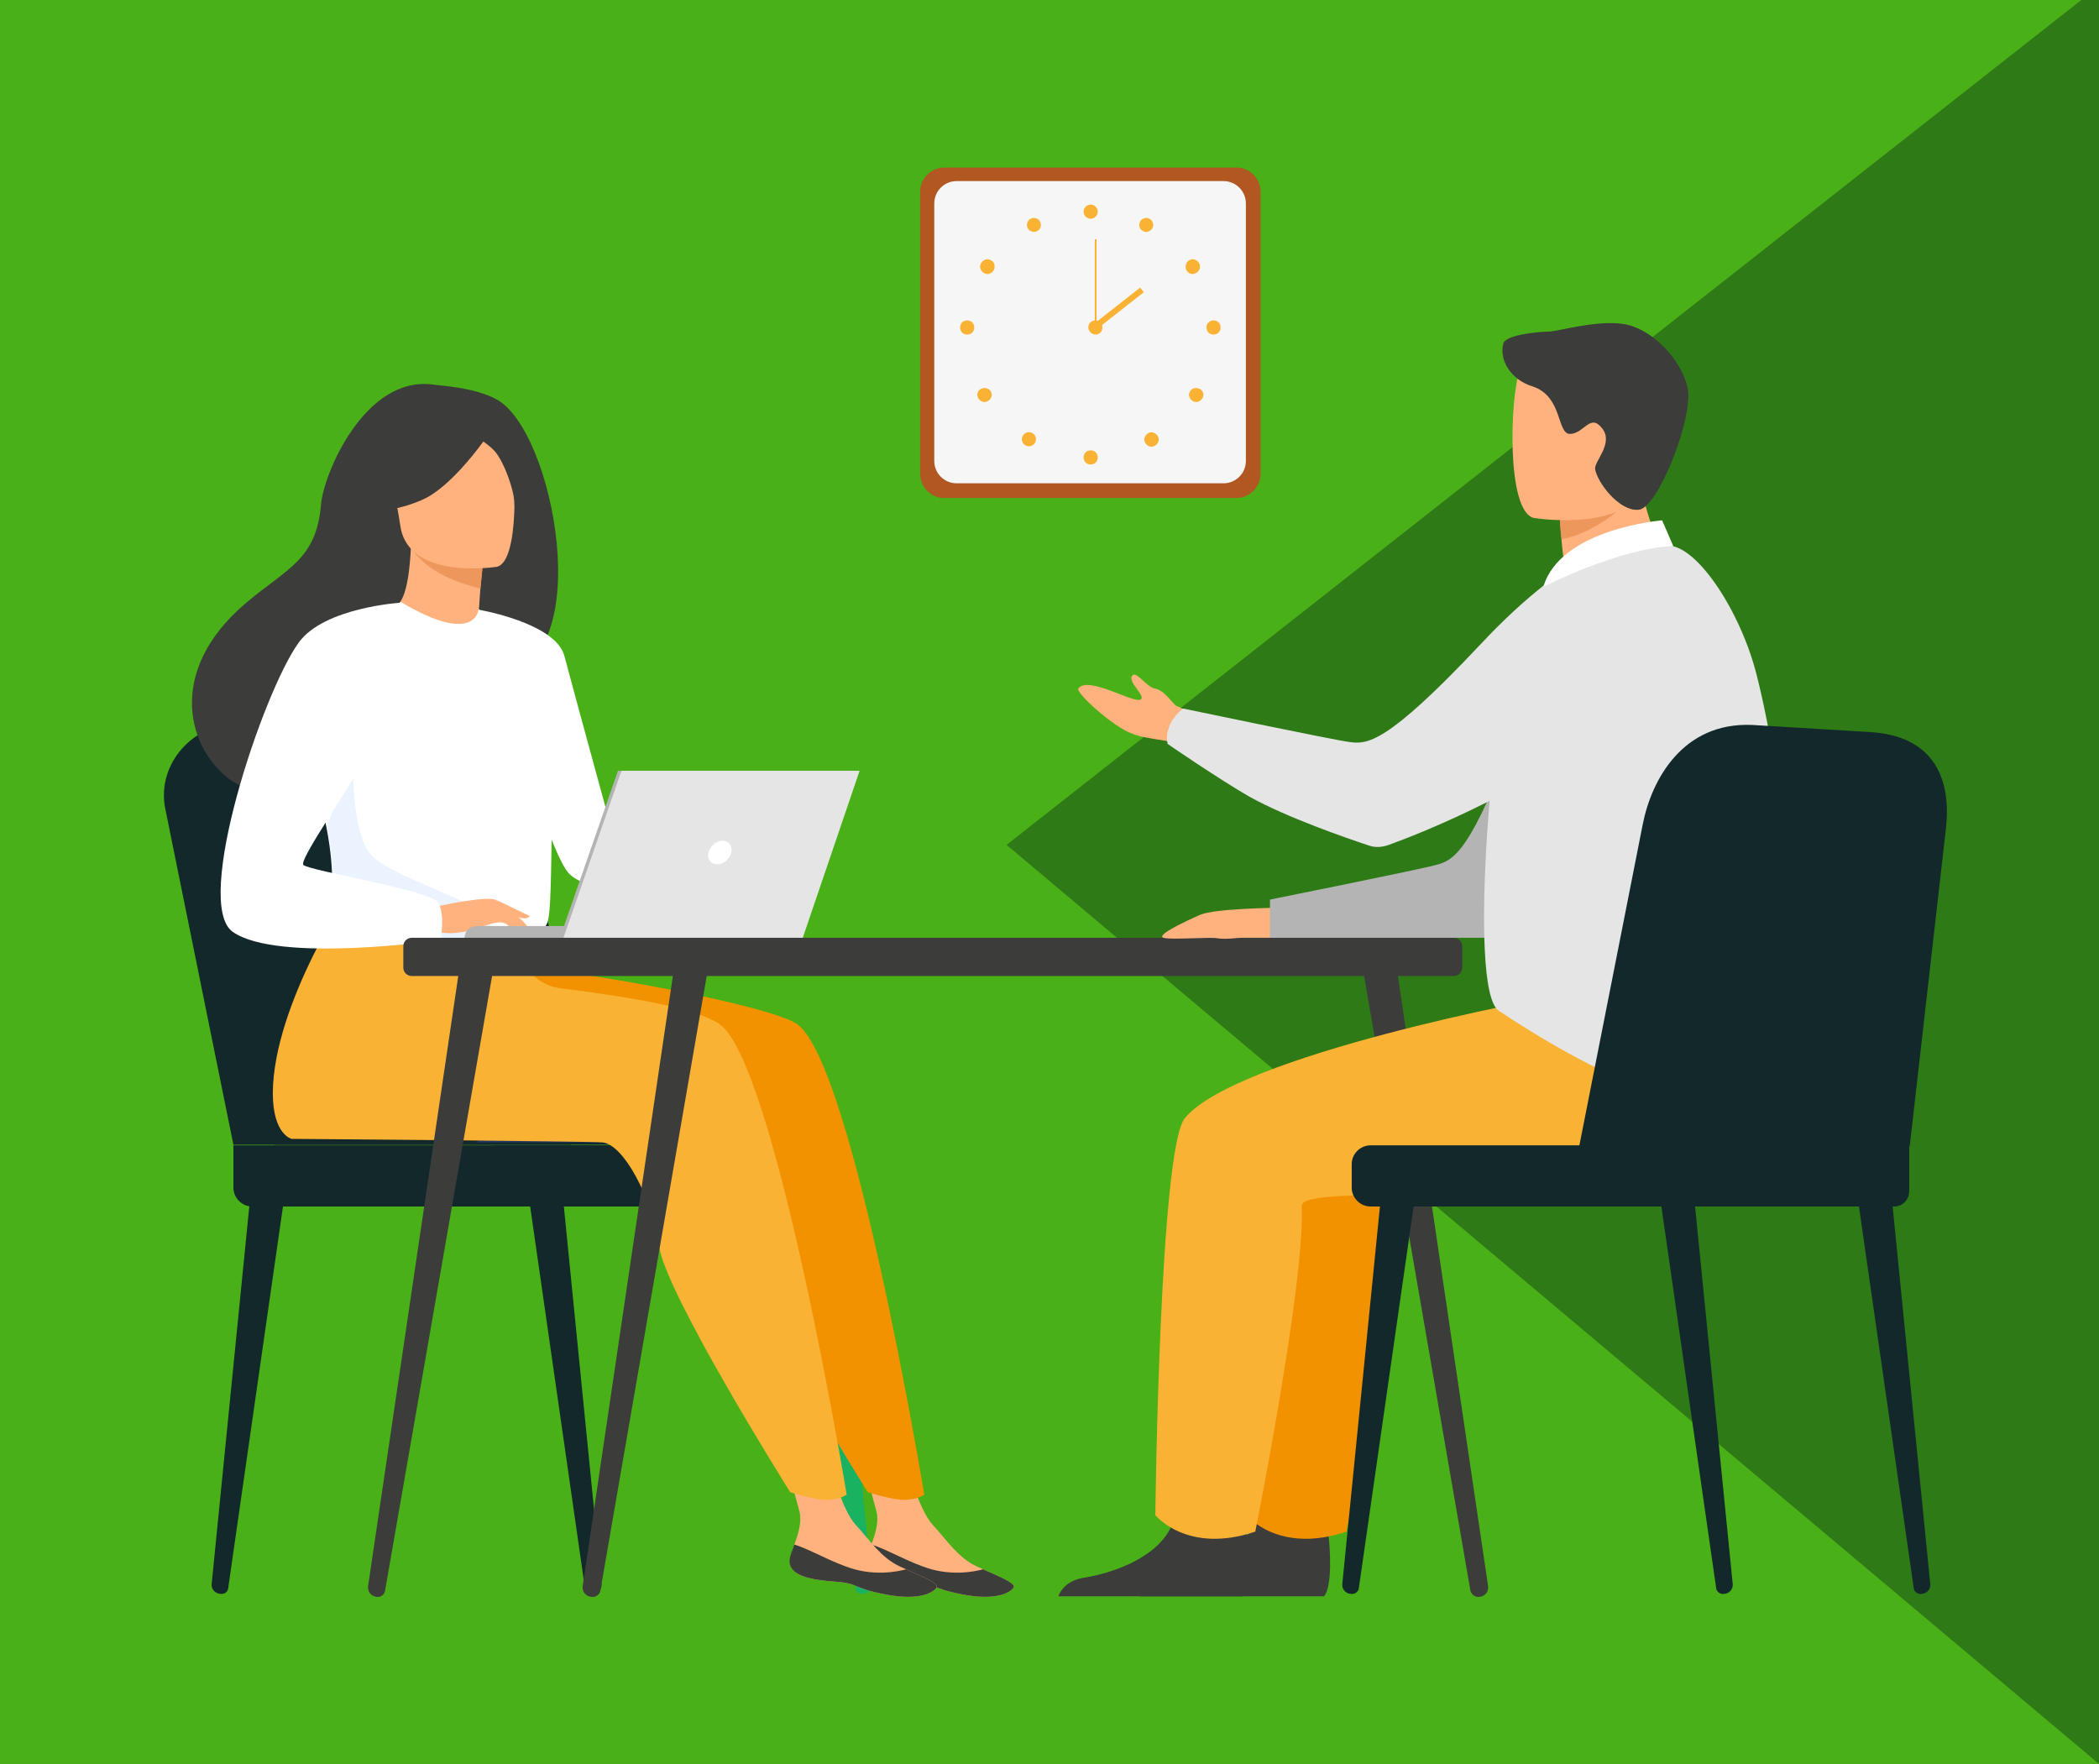
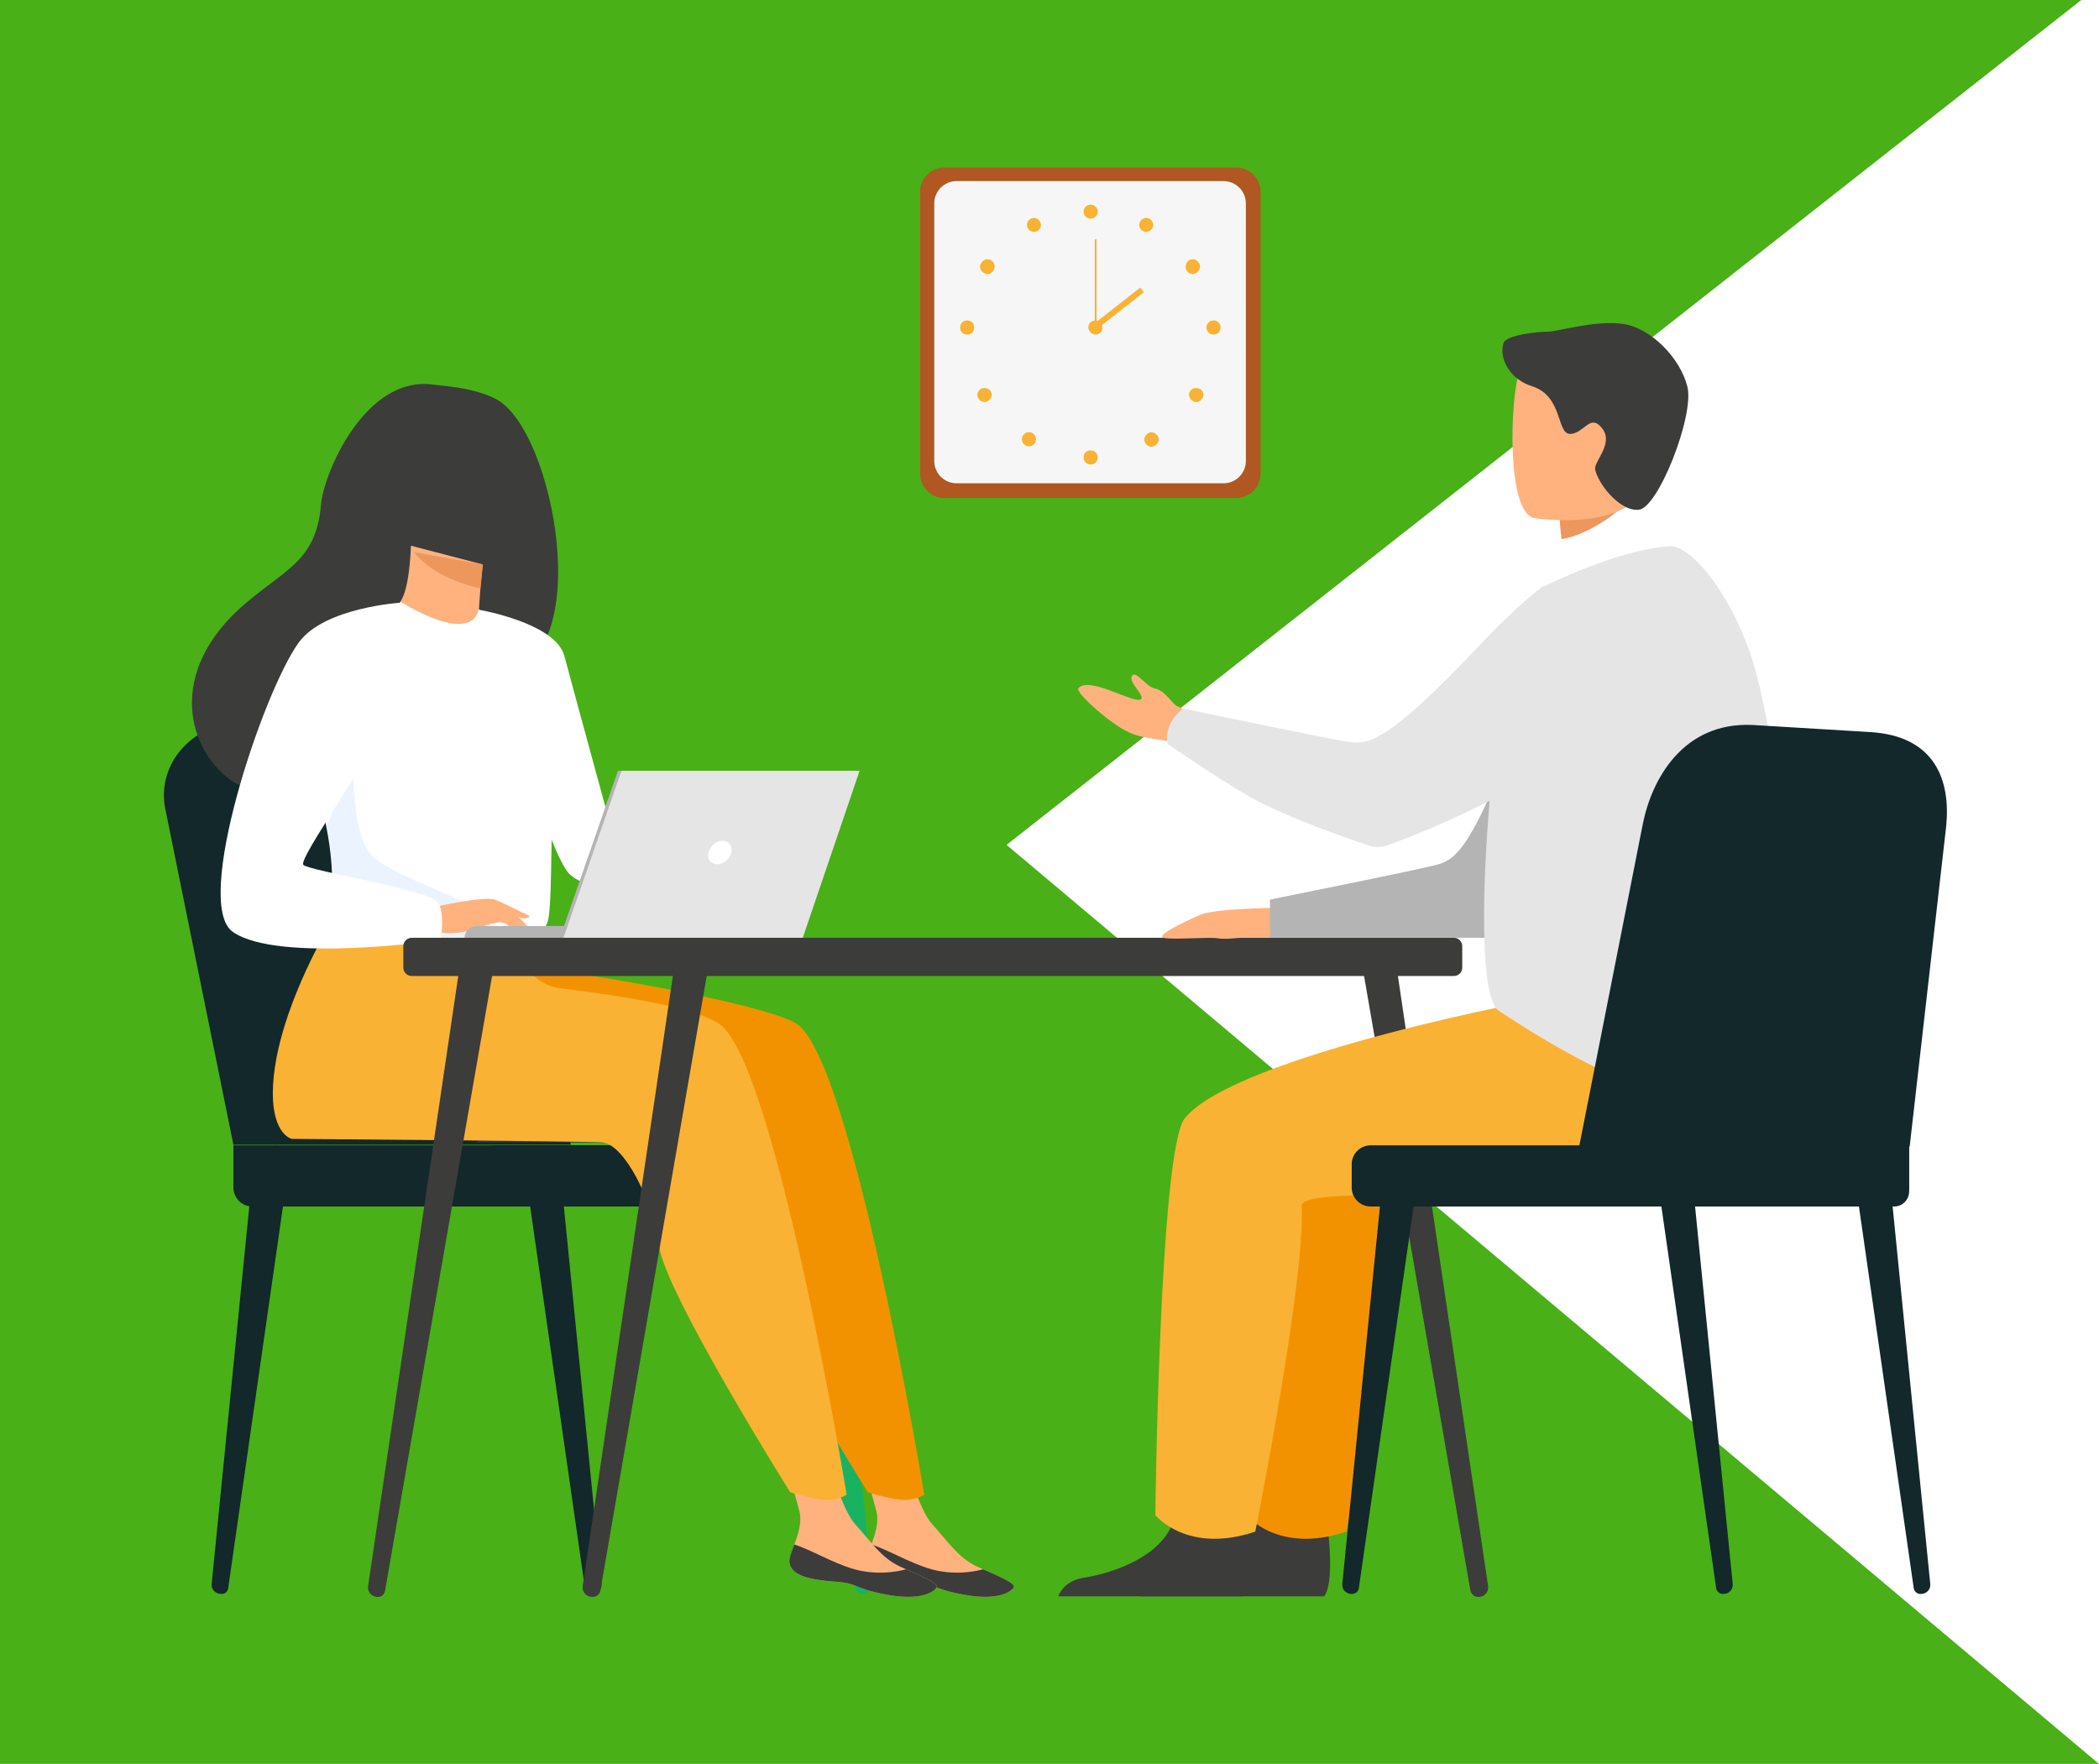
<svg xmlns="http://www.w3.org/2000/svg" id="OBJECTS" x="0px" y="0px" viewBox="0 0 357 300" style="enable-background:new 0 0 357 300;" xml:space="preserve">
  <style type="text/css"> .st0{fill:#2E7A16;} .st1{fill:#49B017;} .st2{fill:#12282B;} .st3{fill:#18B261;} .st4{fill:#B05722;} .st5{fill:#F6F6F6;} .st6{fill:#F9B233;} .st7{fill:#233862;} .st8{fill:#FFB27D;} .st9{fill:#3C3C3B;} .st10{fill:#F39200;} .st11{fill:#ED975D;} .st12{fill:#FFFFFF;} .st13{fill:#EBF3FF;} .st14{fill:#B4B4B4;} .st15{fill:#E5E5E5;} </style>
  <g>
-     <rect x="-9.2" y="-9.6" class="st0" width="375.4" height="319.2" />
    <polygon class="st1" points="364.6,306.4 -6.1,306.4 -6.1,-5.5 -6.1,-5.5 366.2,-9.6 171.2,143.7 " />
  </g>
  <g>
    <g>
      <g>
        <path class="st2" d="M100.6,271.1L100.6,271.1c1.1,0,1.8-0.8,1.7-1.7l-6.5-65.2l-5.7,0.5l9.4,65.5 C99.5,270.7,100,271.1,100.6,271.1z" />
      </g>
      <g>
        <path class="st2" d="M37.7,271.1L37.7,271.1c-1.1,0-1.8-0.8-1.7-1.7l6.5-65.2l5.7,0.5l-9.4,65.5 C38.7,270.7,38.3,271.1,37.7,271.1z" />
      </g>
      <g>
        <path class="st3" d="M146.6,271.1h0.1c1,0,1.7-0.8,1.6-1.7l-6.5-65.2l-5.7,0.5l9.4,65.5C145.6,270.7,146,271.1,146.6,271.1z" />
      </g>
      <path class="st2" d="M39.7,194.7l-11.6-57.2c-1.5-7.7,4.9-14.8,13.3-14.6l22.3,0.5c7.7,0.2,14.4,5.3,16.5,12.7l16.9,58.6 L39.7,194.7L39.7,194.7z" />
-       <path class="st2" d="M46.7,194.7l-11.6-57.2c-1.5-7.7,4.9-14.8,13.3-14.6l22.3,0.5c7.7,0.2,14.4,5.3,16.5,12.7l16.9,58.6 L46.7,194.7L46.7,194.7z" />
+       <path class="st2" d="M46.7,194.7l-11.6-57.2c-1.5-7.7,4.9-14.8,13.3-14.6l22.3,0.5l16.9,58.6 L46.7,194.7L46.7,194.7z" />
      <path class="st2" d="M42.9,205.2h88.4c1.8,0,3.2-1.5,3.2-3.2v-4c0-1.8-1.5-3.2-3.2-3.2H39.7v7.2C39.7,203.7,41.1,205.2,42.9,205.2 z" />
      <path class="st2" d="M84.4,205.2h56.3c1.4,0,2.6-1.2,2.6-2.6v-5.2c0-1.4-1.2-2.6-2.6-2.6H84.4c-1.4,0-2.6,1.2-2.6,2.6v5.2 C81.8,204,82.9,205.2,84.4,205.2z" />
    </g>
    <g>
      <path class="st4" d="M210.3,84.7h-49.7c-2.3,0-4.1-1.9-4.1-4.1v-48c0-2.3,1.9-4.1,4.1-4.1h49.7c2.3,0,4.1,1.9,4.1,4.1v48 C214.4,82.8,212.6,84.7,210.3,84.7z" />
      <path class="st5" d="M208.1,82.2h-45.4c-2.1,0-3.8-1.7-3.8-3.8V34.6c0-2.1,1.7-3.8,3.8-3.8h45.4c2.1,0,3.8,1.7,3.8,3.8v43.8 C211.9,80.5,210.2,82.2,208.1,82.2z" />
      <g>
        <g>
          <circle class="st6" cx="185.5" cy="36" r="1.2" />
          <path class="st6" d="M193.9,37.7c0.3-0.6,1.1-0.8,1.6-0.5c0.6,0.3,0.8,1.1,0.5,1.6c-0.3,0.6-1.1,0.8-1.6,0.5 C193.8,39,193.6,38.3,193.9,37.7z" />
          <path class="st6" d="M202.2,44.3c0.6-0.4,1.3-0.2,1.7,0.4c0.4,0.6,0.2,1.3-0.4,1.7c-0.6,0.4-1.3,0.2-1.7-0.4 C201.5,45.4,201.7,44.6,202.2,44.3z" />
          <path class="st6" d="M206.4,54.5c0.7,0,1.2,0.5,1.2,1.2s-0.5,1.2-1.2,1.2s-1.2-0.5-1.2-1.2S205.7,54.5,206.4,54.5z" />
          <path class="st6" d="M204.3,66.3c0.5,0.5,0.5,1.2,0,1.7s-1.2,0.5-1.7,0s-0.5-1.2,0-1.7C203,65.9,203.8,65.9,204.3,66.3z" />
          <path class="st6" d="M196.7,73.9c0.5,0.5,0.5,1.2,0,1.7s-1.2,0.5-1.7,0s-0.5-1.2,0-1.7S196.2,73.4,196.7,73.9z" />
          <path class="st6" d="M184.3,77.8c0-0.7,0.5-1.2,1.2-1.2s1.2,0.5,1.2,1.2s-0.5,1.2-1.2,1.2S184.3,78.5,184.3,77.8z" />
        </g>
        <g>
          <path class="st6" d="M176.9,37.7c-0.3-0.6-1.1-0.8-1.6-0.5c-0.6,0.3-0.8,1.1-0.5,1.6c0.3,0.6,1.1,0.8,1.6,0.5 C177,39,177.2,38.3,176.9,37.7z" />
          <path class="st6" d="M168.6,44.3c-0.6-0.4-1.3-0.2-1.7,0.4c-0.4,0.6-0.2,1.3,0.4,1.7c0.6,0.4,1.3,0.2,1.7-0.4 C169.3,45.4,169.2,44.6,168.6,44.3z" />
          <path class="st6" d="M164.5,54.5c-0.7,0-1.2,0.5-1.2,1.2s0.5,1.2,1.2,1.2s1.2-0.5,1.2-1.2S165.2,54.5,164.5,54.5z" />
          <path class="st6" d="M166.6,66.3c-0.5,0.5-0.5,1.2,0,1.7s1.2,0.5,1.7,0s0.5-1.2,0-1.7C167.8,65.9,167.1,65.9,166.6,66.3z" />
          <circle class="st6" cx="175" cy="74.7" r="1.2" />
        </g>
      </g>
      <g>
        <path class="st6" d="M185.1,55.7c0-0.7,0.5-1.2,1.2-1.2s1.2,0.5,1.2,1.2s-0.5,1.2-1.2,1.2C185.7,56.9,185.1,56.3,185.1,55.7z" />
        <g>
          <rect x="186.2" y="40.7" class="st6" width="0.3" height="15" />
        </g>
        <g>
          <rect x="185.1" y="52" transform="matrix(0.787 -0.618 0.618 0.787 8.163 128.623)" class="st6" width="10.1" height="1" />
        </g>
      </g>
    </g>
    <g>
      <g>
        <path class="st7" d="M116.7,182.8c-4.8,8.3-10.8,11.5-10.8,11.5h-25C80.9,194.3,120.3,176.4,116.7,182.8z" />
        <g>
          <path class="st8" d="M147.5,265.4c-0.3,2.6,3.4,3.3,7.6,3.6c4.2,0.3,2.9,1.1,8.7,2.2s8.1-0.4,8.6-1.2c0.4-0.7-2.3-1.8-5.2-3.1 c-0.4-0.2-0.7-0.3-1.1-0.5c-3.2-1.5-5-4.4-7.5-7.1c-2.4-2.6-4.5-10.8-4.5-10.8l-7.9-1.8c0,0,2.1,7.4,2.9,10.5 c0.4,1.8-0.3,3.9-0.9,5.5C147.9,263.6,147.6,264.5,147.5,265.4z" />
          <path class="st9" d="M155.1,269c4.2,0.3,2.9,1.1,8.7,2.2s8.1-0.4,8.6-1.2c0.4-0.7-2.3-1.8-5.2-3.1l0,0c0,0-4.1,1.3-8.8,0 c-3.8-1.1-7.5-3.4-10.2-4.2c-0.3,0.9-0.7,1.7-0.8,2.6C147.3,268,150.9,268.7,155.1,269z" />
          <path class="st10" d="M135.6,174.2c-4.2-3-32.3-8.3-46.6-9.8l-15.8-13.7c0,0-13.5,19.9-13.6,35.2c0,7.1,3.2,7.8,3.2,7.8 s50.7,0.4,52.9,0.6c3.6,0.4,8.4,9.4,9.6,17.7c1.2,8.2,22.3,41.8,22.3,41.8s4.4,1.4,6.4,1.3c2.2-0.1,3.2-0.9,3.2-0.9 S145.1,180.9,135.6,174.2z" />
          <path class="st8" d="M134.4,265.4c-0.3,2.6,3.4,3.3,7.6,3.6c4.2,0.3,2.9,1.1,8.7,2.2s8.1-0.4,8.6-1.2c0.4-0.7-2.3-1.8-5.2-3.1 c-0.4-0.2-0.7-0.3-1.1-0.5c-3.2-1.5-5-4.4-7.5-7.1c-2.4-2.6-4.5-10.8-4.5-10.8l-7.9-1.8c0,0,2.1,7.4,2.9,10.5 c0.4,1.8-0.3,3.9-0.9,5.5C134.8,263.6,134.5,264.5,134.4,265.4z" />
          <path class="st9" d="M142,269c4.2,0.3,2.9,1.1,8.7,2.2s8.1-0.4,8.6-1.2c0.4-0.7-2.3-1.8-5.2-3.1l0,0c0,0-4.1,1.3-8.8,0 c-3.8-1.1-7.5-3.4-10.2-4.2c-0.3,0.9-0.7,1.7-0.8,2.6C134.1,268,137.8,268.7,142,269z" />
          <path class="st6" d="M122.4,174.2c-3.7-2.6-14.7-4.6-27-6.1c-3.4-0.4-6.2-2.9-7-6.2l0,0L60,150.7c0,0-13.5,19.9-13.6,35.2 c0,7.1,3.2,7.8,3.2,7.8s50.7,0.4,52.9,0.6c3.6,0.4,8.4,9.4,9.6,17.7c1.2,8.2,22.3,41.8,22.3,41.8s4.4,1.4,6.4,1.3 c2.2-0.1,3.2-0.9,3.2-0.9S131.9,180.9,122.4,174.2z" />
          <path class="st9" d="M84.4,67.9c-3.9-2.1-9.8-2.3-10.8-2.5C62,63.9,55,80.7,54.6,85.8c-0.8,9.4-5.7,10.8-12.7,16.7 c-14,11.8-9.9,25.4-2.2,30.5c4.6,3,12.7,0,12.7,0c0.1,0.1,22.1-12.3,33-18.3C101.6,112.4,94.3,73.1,84.4,67.9z" />
          <path class="st8" d="M81.9,108.9c0.1,0-5.1,2.4-8.9,1.1c-3.5-1.2-6.6-6.5-6.6-6.5c1.5-0.2,3.1-1.7,3.5-10.7l0.7,0.2l11.5,3 c0,0-0.4,3.6-0.6,7C81.3,105.9,81.3,108.6,81.9,108.9z" />
          <path class="st11" d="M82.1,96c0,0,0,0.7-0.4,4.1c-6.4-1.6-9.3-3.8-11.3-6.2L82.1,96z" />
-           <path class="st8" d="M84.5,96.4c0,0-15,2.4-16.4-6.9c-1.4-9.4-4.3-15.4,5.3-17.4c9.5-2,11.9,1.3,13.2,4.4 C87.8,79.5,88.4,95.6,84.5,96.4z" />
          <path class="st9" d="M84.5,71.8c0,0-6.8,10.8-12.9,13.3c-6.1,2.6-9.1,1.3-9.1,1.3s2.8-4.2,3.5-9.9c0.2-1.7,1.3-3.1,2.9-3.7 C73.2,71,81.7,68.3,84.5,71.8z" />
          <path class="st9" d="M78.5,72.8c0,0,4,2.1,5.7,4c1.6,1.9,3.4,6.9,3.3,9.2c0,0,2-10.8-2.1-14.6C81,67.4,78.5,72.8,78.5,72.8z" />
          <path class="st12" d="M94,131.9c-0.5,30.6-0.1,24.2-3.5,27.1c-0.8,0.7-3.1,1.1-6.1,1.3c-9.4,0.6-25.9-0.9-26.5-2.7 c-2.2-6-0.6-7.9-2.4-17c-0.2-1-0.4-2-0.7-3.2c-1.5-6.3-3-8.4,2.4-18.6c4.8-9.2,10.5-16.6,11-16.4c12.8,7.6,13.2,1.2,13.2,1.2 S94.2,117,94,131.9z" />
          <path class="st12" d="M81.4,103.7c0,0,13.1,2.2,14.6,7.9c1.5,5.7,10.6,38.9,10.6,38.9s-6.7,1.2-9.8-1.9 c-3.1-3.1-10.7-28.6-10.7-28.6L81.4,103.7z" />
          <path class="st13" d="M84.5,160.3c-9.4,0.6-25.9-0.9-26.5-2.7c-2.2-6-0.6-7.9-2.4-17l4.5-12.7c0,0-0.7,14.2,3.4,17.9 c4.2,3.7,17.1,7.2,19.2,10.3C83.6,157.6,84.3,159.1,84.5,160.3z" />
          <path class="st8" d="M73.7,154.3c0,0,9.2-2.1,10.7-1.2c1.5,0.8,5.1,3.8,5.6,4.9c0.5,1-3.3-0.8-4.6-1.1c-0.8-0.2-2.9,0.5-3.9,0.9 c-4.4,1.5-7,0.7-7,0.7L73.7,154.3z" />
          <path class="st12" d="M68.2,102.5c0,0-13.1,0.8-17.4,6.8c-6.1,8.4-18.1,44.4-11.2,49.2c7.7,5.4,35.3,1.4,35.3,1.4 s0.9-4.3-0.4-6.4c-1.3-2.1-22-5.4-22.9-6.4c-1-1,11.9-18.6,11.9-21.5C63.5,122.8,68.2,102.5,68.2,102.5z" />
          <path class="st8" d="M84.9,155.6c0,0,1.9,2.5,2.6,2.8c0.6,0.3,1,0.2,1,0.2l-1.3-2.4L84.9,155.6z" />
          <path class="st8" d="M84.5,153.1l5.6,2.7c0,0-0.2,0.4-0.9,0.4c-0.7,0-2.4-0.7-2.4-0.7L84.5,153.1z" />
        </g>
      </g>
    </g>
    <g>
      <path class="st14" d="M105.2,159.6H79l0,0c0-1.2,0.9-2.1,2.1-2.1h24.1V159.6z" />
      <polygon class="st14" points="105.1,131.1 145.6,131.1 135.9,159.6 95.2,159.6 " />
      <polygon class="st15" points="146.2,131.1 136.5,159.6 95.8,159.6 105.7,131.1 " />
      <path class="st12" d="M124.4,145c-0.3,1.1-1.3,2-2.4,2s-1.8-0.9-1.5-2s1.3-2,2.4-2S124.6,143.9,124.4,145z" />
    </g>
    <g>
      <path class="st9" d="M70,166h177.3c0.7,0,1.4-0.6,1.4-1.4v-3.7c0-0.7-0.6-1.4-1.4-1.4H70c-0.7,0-1.4,0.6-1.4,1.4v3.7 C68.6,165.4,69.3,166,70,166z" />
      <g>
        <path class="st9" d="M251.6,271.6L251.6,271.6c1-0.1,1.6-0.9,1.5-1.8l-15.8-106.9l-5.8,0.2l18.6,107.5 C250.3,271.2,250.9,271.7,251.6,271.6z" />
      </g>
      <g>
        <path class="st9" d="M64.1,271.6L64.1,271.6c-1-0.1-1.6-0.9-1.5-1.8l15.8-106.9l5.8,0.2L65.5,270.5 C65.4,271.2,64.8,271.7,64.1,271.6z" />
      </g>
      <g>
        <path class="st9" d="M100.6,271.6L100.6,271.6c-1-0.1-1.6-0.9-1.5-1.8l15.8-106.9l5.8,0.2l-18.6,107.5 C102,271.2,101.3,271.7,100.6,271.6z" />
      </g>
    </g>
    <g>
      <path class="st9" d="M193.8,271.5h31.4c1.5-1.8,1-8.6,0.7-10.8c0-0.4-0.1-0.7-0.1-0.7s-10.7-8.6-12.2-2c0,0.2-0.1,0.4-0.2,0.6 c-1.9,6.1-10.2,8.9-15,9.7C195.4,268.7,194.3,270.4,193.8,271.5z" />
      <path class="st10" d="M279.4,169.6c-1.1,0-53.7,9.9-62.4,20.6c-4.3,5.4-5,67.5-5,67.5s5.4,6.7,17,2.8c0,0,8.5-42.5,7.9-55.4 c-0.2-3.6,35.9-0.5,42.5-2.2s22.7-16.1,19.2-23.1C295,172.8,279.4,169.6,279.4,169.6z" />
      <path class="st8" d="M217.2,154.4c0,0-10.6,0.1-13.1,1.2s-7.6,3.5-6.2,3.9c1.4,0.4,7.9-0.2,9.3,0.1c1.4,0.2,3.1-0.1,4-0.1 s4.9,0,4.9,0L217.2,154.4z" />
      <path class="st8" d="M204.8,129c0,0-3.6-2.6-7.1-3.1c-2-0.3-3.9-0.6-5.1-1.1c-3.2-1.1-9.7-7-9.2-7.7c1.6-2.2,9.1,2.4,10.5,1.9 c1.3-0.5-2.5-3.2-1.2-4.2c0.7-0.5,2.3,2,3.7,2.3c1.8,0.3,3.2,2.9,3.8,3c1.1,0.3,5.7,3.7,5.7,3.7L204.8,129z" />
      <path class="st14" d="M274.2,98.8c0,0-8.1,2.5-16,24.4c-8,21.9-11,23.1-13.9,23.9S216,153,216,153v6.5h39.1 c0,0,14.7-13.9,19.1-23.3S274.2,98.8,274.2,98.8z" />
      <path class="st9" d="M180,271.5h31.4c1.5-1.8,1-8.6,0.7-10.8c0-0.4-0.1-0.7-0.1-0.7s-10.7-8.6-12.2-2c0,0.2-0.1,0.4-0.2,0.6 c-1.9,6.1-10.2,8.9-15,9.7C181.6,268.7,180.4,270.4,180,271.5z" />
      <path class="st6" d="M263.9,169.6c-1.1,0-53.7,9.9-62.4,20.6c-4.3,5.4-5,67.5-5,67.5s5.4,6.7,17,2.8c0,0,8.5-42.5,7.9-55.4 c-0.2-3.6,35.9-0.5,42.5-2.2s22.7-16.1,19.2-23.1C279.5,172.8,263.9,169.6,263.9,169.6z" />
-       <path class="st8" d="M267.2,105.7c3.8-0.3,7.7-1.3,11.2-2.4c4.3-1.4,7.7-3.4,5.5-7.3c-2.1-3.6-5.4-11.7-5.1-18.3l-8,6.4l-5.4,4.4 c0,0,0,2.6,0.6,7.1c0.1,0.8,0.2,1.7,0.4,2.7c0.1,0.8-0.2,1.5-0.9,1.9l-0.1,0.1C262.6,101.8,264,106,267.2,105.7z" />
      <path class="st11" d="M265.4,87.3c0,0-0.3,0.9,0.2,4.4c4.8-0.8,9.3-4.6,9.3-4.6c-2.5-0.7-3.4-3.3-5.2-3.1L265.4,87.3z" />
      <path class="st8" d="M260.9,88.1c0,0,18.6,3.1,20.3-8.5c1.7-11.6,5.3-19-6.5-21.5s-14.8,1.6-16.3,5.3 C256.9,67.2,256.1,87,260.9,88.1z" />
      <path class="st9" d="M255.7,58.4c-0.8,2.8,1.3,6.2,4.9,7.3c5.3,1.7,4.1,8.2,6.5,8.1s3.4-3.7,5.5-0.8c1.8,2.5-1.5,5.5-1.3,6.8 c0.4,2.3,4.1,7.2,7.4,6.9c3.3-0.2,9.5-16,8.3-20.9s-6.2-10-10.9-10.7c-4.7-0.7-11.2,1.3-12.7,1.3S256.1,56.9,255.7,58.4z" />
      <path class="st15" d="M298.8,114.9c-2.7-10.8-10.1-22.1-15.1-22.1c-8.5,0-20.8,2.3-25.8,14.5c-3.7,9-8.5,60.9-3,64.6 c12.6,8.4,41.8,25.6,47,8.1C306.6,163.8,303.5,133.6,298.8,114.9z" />
      <path class="st15" d="M278.1,104.1c-2.4-6.3-10.3-8.5-15.7-4.4c-2.9,2.3-6.5,5.5-10.7,10c-16,17-19.2,16.9-22.2,16.5 s-28.3-5.7-28.3-5.7s-1.3,1-2.1,2.5c-1,2.1-0.5,3.5-0.5,3.5c-1-0.6,9,6.2,13.9,9c6.5,3.6,16.4,7,20.3,8.3c1.1,0.4,2.3,0.3,3.4-0.1 c5.8-2.1,25.4-9.8,41.4-23.1C281.9,117.2,280.3,110,278.1,104.1z" />
      <path class="st12" d="M284.6,92.9l-1.9-4.4c0,0-17.3,1.4-20.2,11.3C262.4,99.8,275.8,93.1,284.6,92.9z" />
    </g>
    <g>
      <g>
        <path class="st2" d="M326.6,271.1h0.1c1,0,1.7-0.8,1.6-1.7l-6.5-65.2l-5.7,0.5l9.4,65.5C325.6,270.7,326.1,271.1,326.6,271.1z" />
      </g>
      <g>
        <path class="st2" d="M293,271.1h0.1c1,0,1.7-0.8,1.6-1.7l-6.5-65.2l-5.7,0.5l9.4,65.5C292,270.7,292.5,271.1,293,271.1z" />
      </g>
      <g>
        <path class="st2" d="M230,271.1h-0.1c-1,0-1.7-0.8-1.6-1.7l6.5-65.2l5.7,0.5l-9.4,65.5C231,270.7,230.5,271.1,230,271.1z" />
      </g>
      <path class="st2" d="M324.8,195l6.2-54.4c0.8-7.8-1.8-15.5-13.1-16.1l-19.9-1.2c-11.8-0.5-17.1,9.3-18.6,16.9L267.6,200L324.8,195 z" />
      <path class="st2" d="M321.5,205.2h-88.4c-1.8,0-3.2-1.5-3.2-3.2v-4c0-1.8,1.5-3.2,3.2-3.2h91.6v7.2 C324.7,203.7,323.2,205.2,321.5,205.2z" />
      <path class="st2" d="M322.2,205.2H270c-1.4,0-2.5-1.1-2.5-2.5v-5.4c0-1.4,1.1-2.5,2.5-2.5h54.7v7.9 C324.7,204,323.6,205.2,322.2,205.2z" />
    </g>
  </g>
</svg>